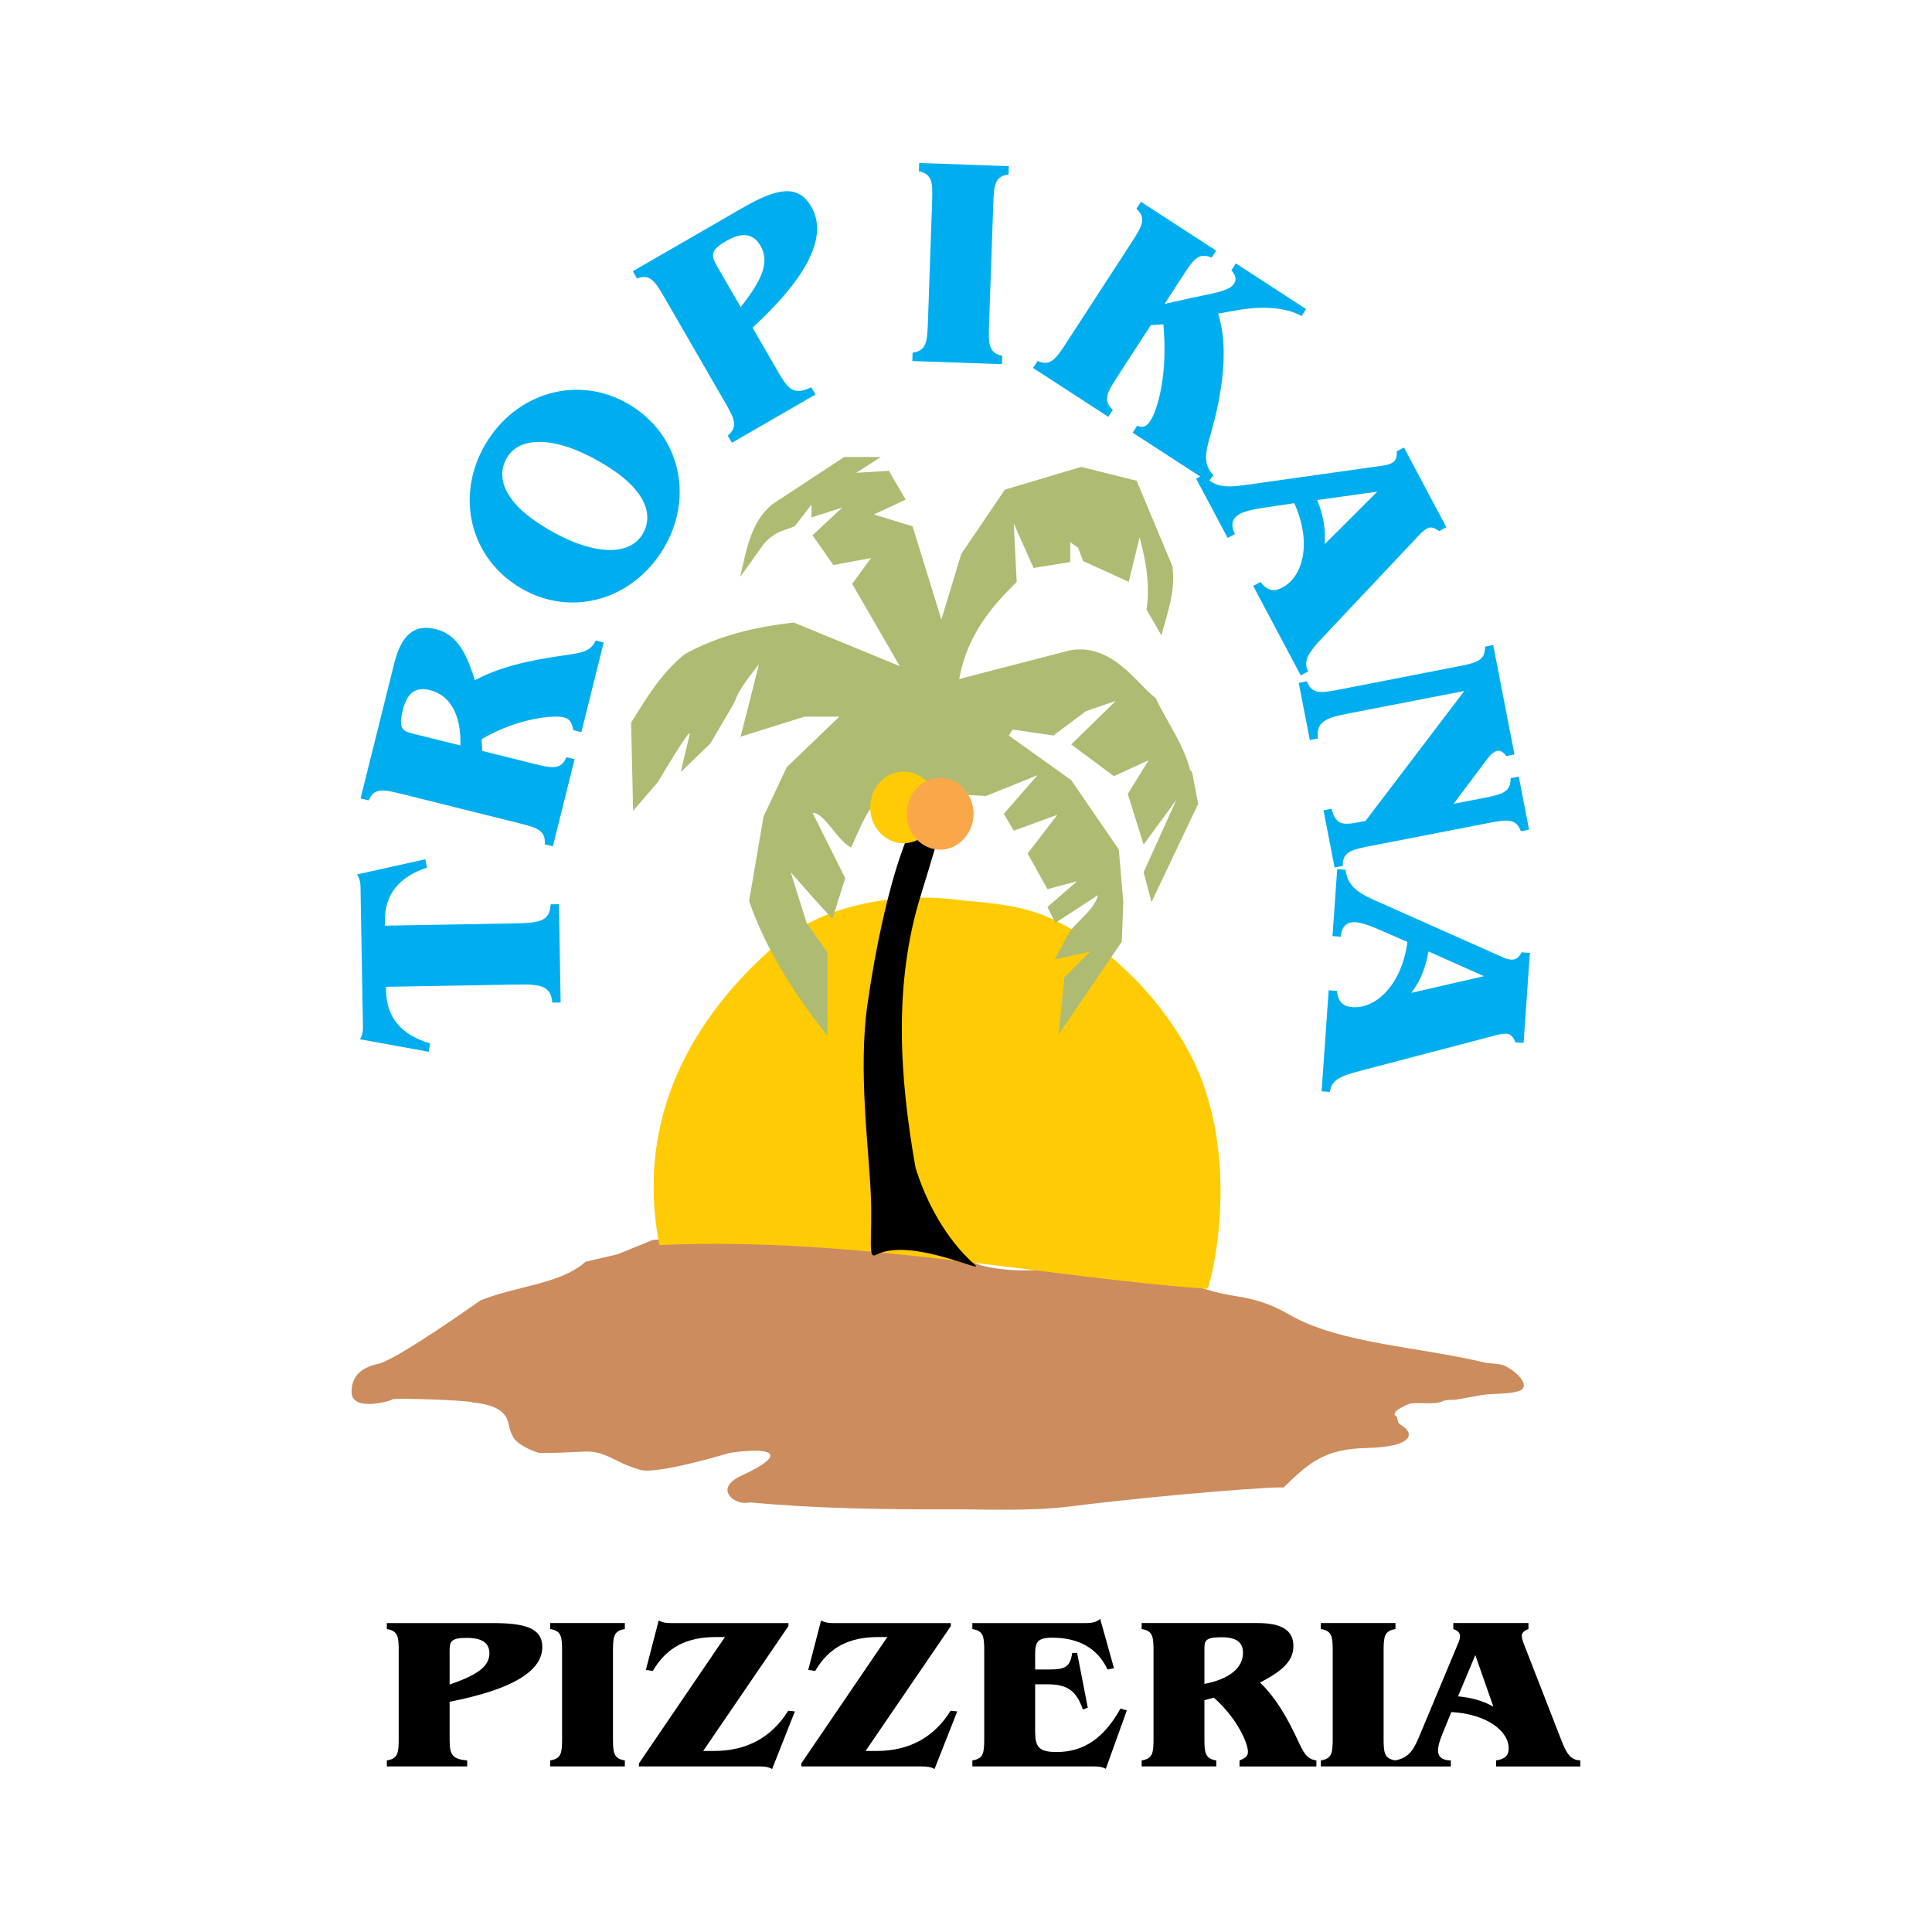
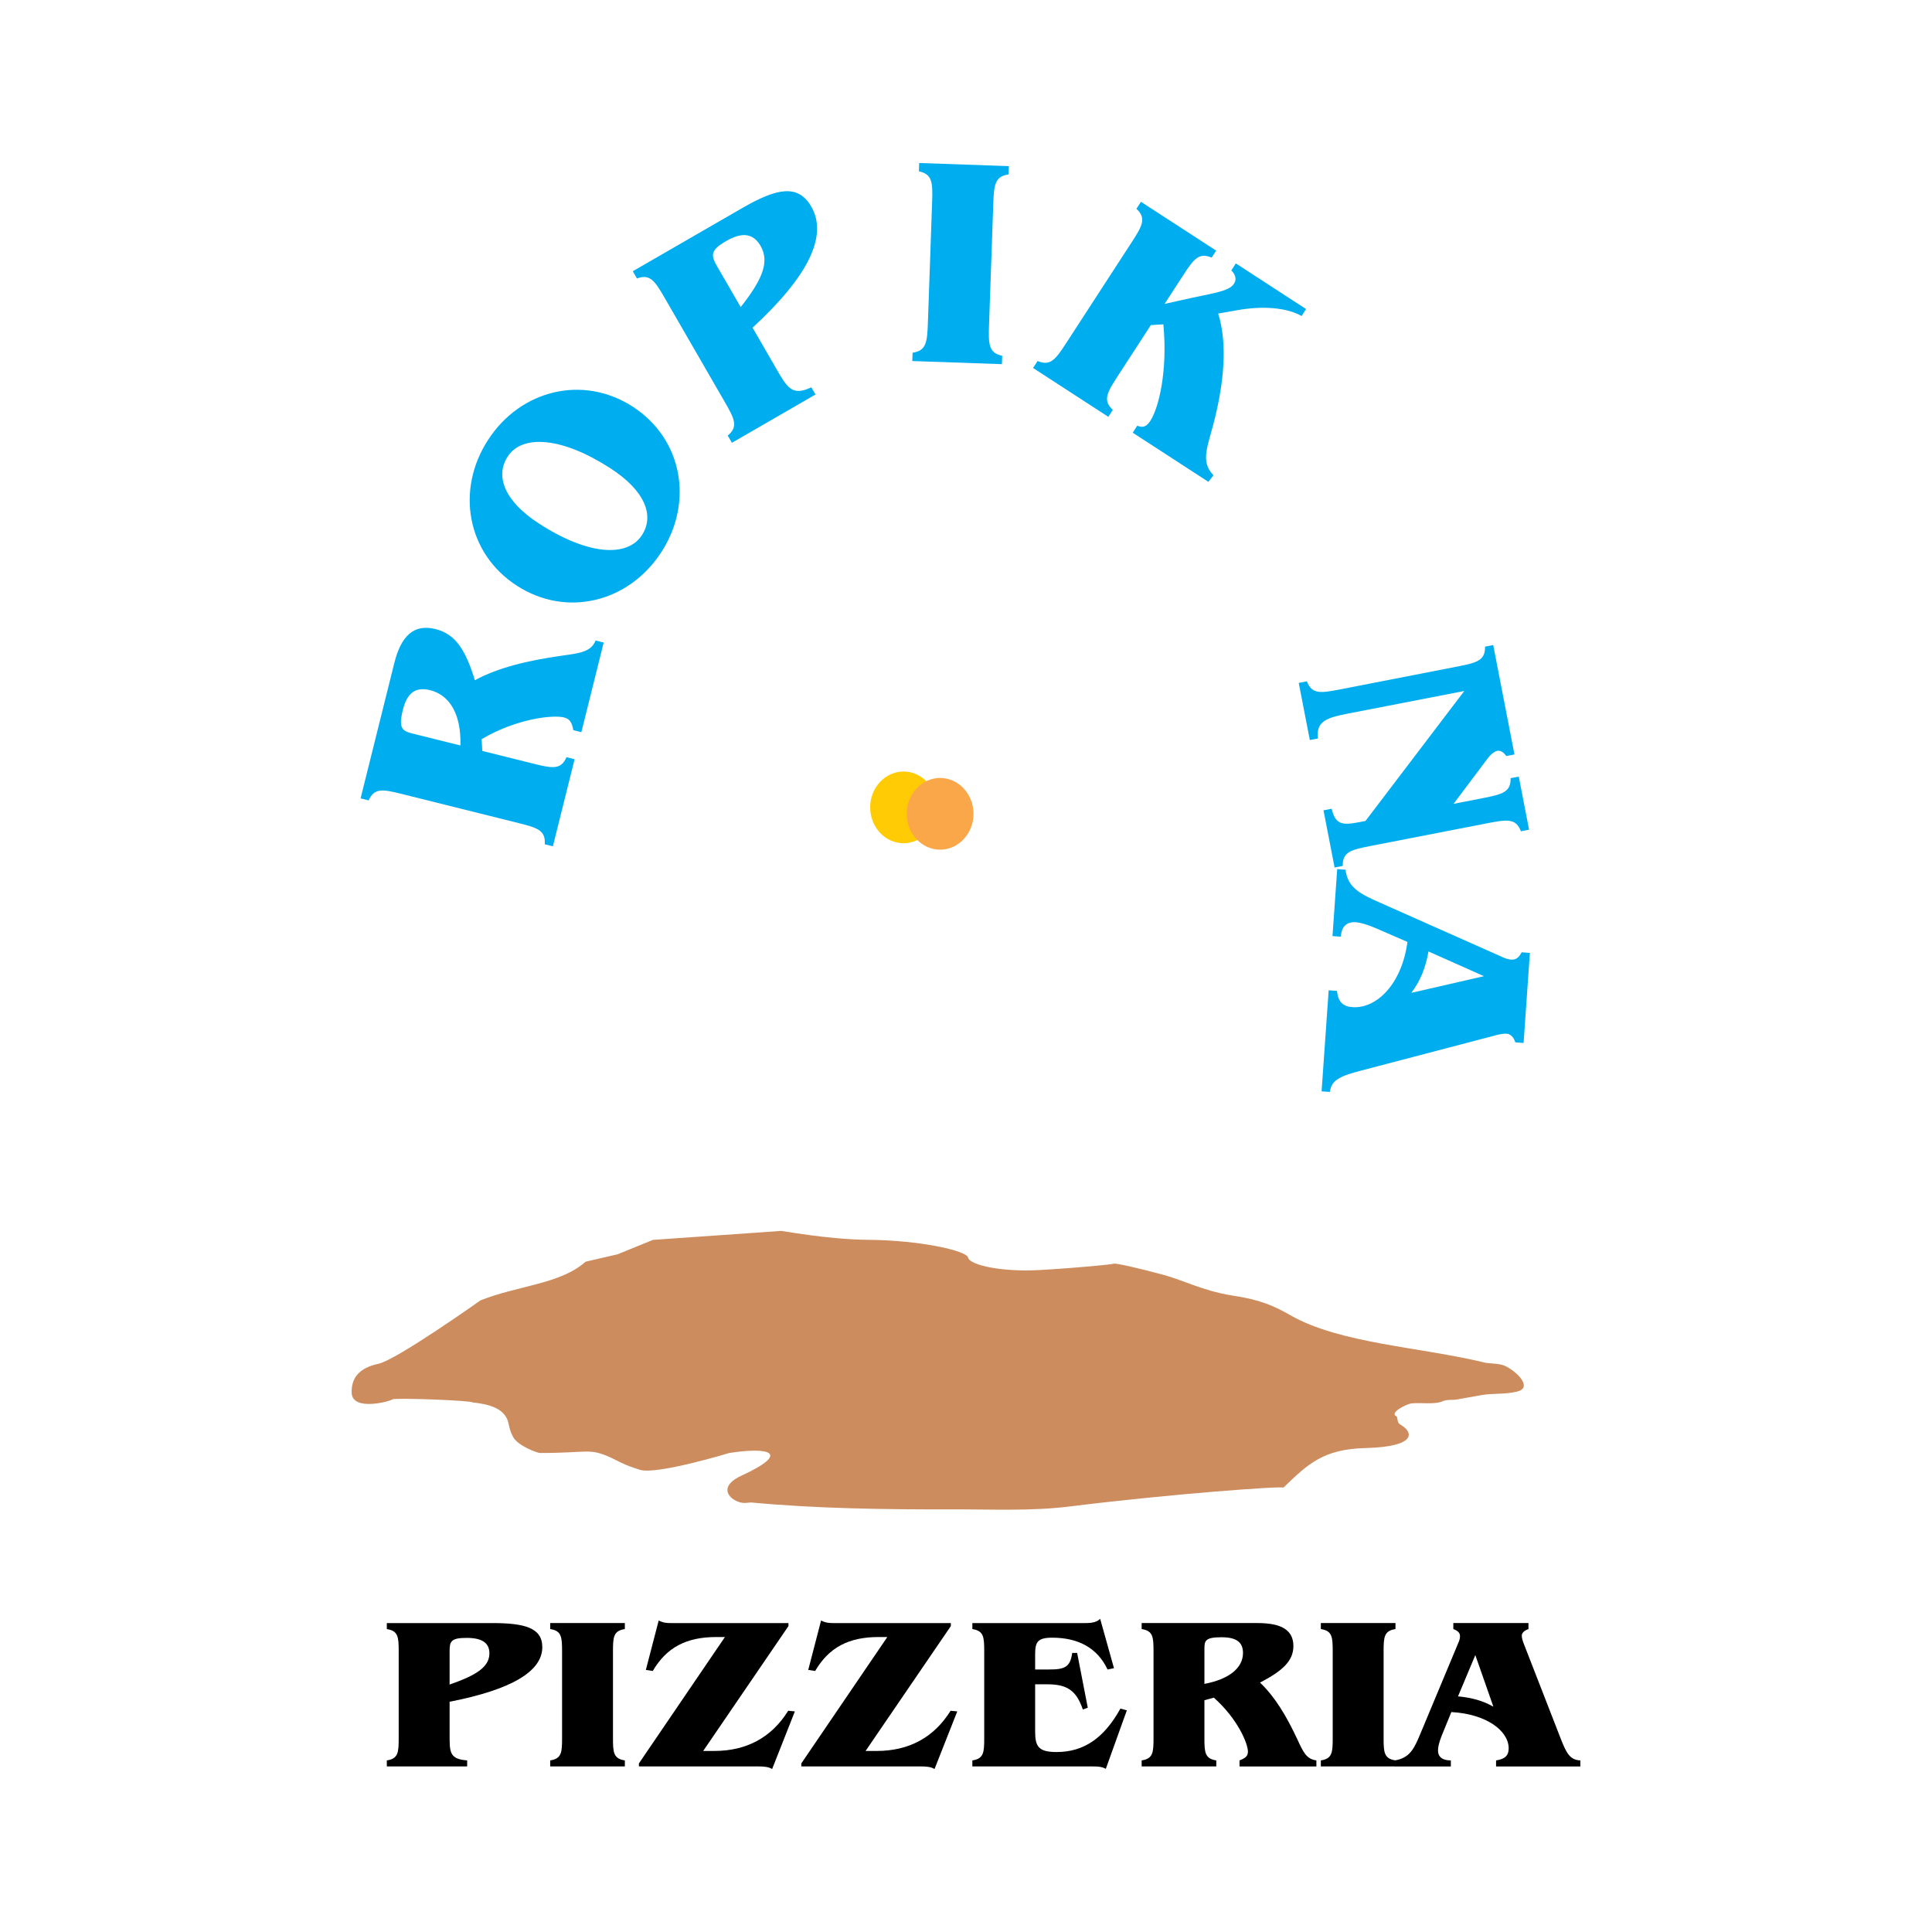
<svg xmlns="http://www.w3.org/2000/svg" version="1.0" id="Layer_1" x="0px" y="0px" width="192.756px" height="192.756px" viewBox="0 0 192.756 192.756" enable-background="new 0 0 192.756 192.756" xml:space="preserve">
  <g>
    <polygon fill-rule="evenodd" clip-rule="evenodd" fill="#FFFFFF" points="0,0 192.756,0 192.756,192.756 0,192.756 0,0  " />
    <path fill-rule="evenodd" clip-rule="evenodd" fill="#CD8C5D" d="M65.146,123.703l12.758-0.891c-0.045-0.07,4.5,0.85,8.745,0.885   c5.031,0.039,9.811,1.068,9.946,1.785c0.13,0.691,3.183,1.455,7.184,1.227c3.501-0.199,7.225-0.555,7.354-0.633   c0.128-0.078,2.624,0.479,4.92,1.111c1.202,0.33,2.253,0.764,3.195,1.094c0.602,0.211,2.144,0.748,3.829,0.996   c2.604,0.383,4.068,1.029,5.658,1.941c4.963,2.844,12.989,3.164,19.482,4.746c0.303,0.074,1.438,0.049,1.999,0.338   c1.33,0.686,2.638,2.166,1.166,2.531c-1.262,0.312-2.392,0.148-3.572,0.357l-2.455,0.436c-0.472,0.084-0.979-0.02-1.401,0.17   c-0.81,0.363-2.174,0.121-3.153,0.223c-0.386,0.041-2.244,0.92-1.483,1.287c0.154,0.072,0.034,0.623,0.372,0.811   c1.365,0.756,1.691,2.225-3.438,2.354c-4.233,0.107-5.753,1.582-8.209,3.955c0.002-0.191-11.078,0.605-21.36,1.879   c-3.826,0.475-7.804,0.275-11.818,0.285c-6.689,0.018-13.479-0.086-19.828-0.68c-0.473-0.045-0.945,0.248-1.82-0.297   c-0.771-0.482-1.169-1.496,0.732-2.373c5.072-2.342,2.736-2.885-1.187-2.275c0,0-7.218,2.189-8.9,1.682   c-1.683-0.508-2.236-0.918-2.962-1.242c-2.179-0.967-2.143-0.436-7.027-0.439c-0.264,0-2.195-0.717-2.67-1.582   c-0.547-0.998-0.335-1.463-0.773-2.104c-0.562-0.824-1.702-1.201-3.281-1.357c0-0.197-7.894-0.492-8.01-0.299   c-0.085,0.143-4.017,1.266-4.055-0.689c-0.03-1.549,0.84-2.475,2.67-2.869s10.187-6.328,10.187-6.328   c3.749-1.492,7.979-1.615,10.482-3.857l3.183-0.736L65.146,123.703L65.146,123.703z" />
-     <path fill-rule="evenodd" clip-rule="evenodd" fill="#FFCB05" d="M120.447,128.582c-15.448-1.049-35.649-5.277-54.662-4.357   c-2.531-13.018,3.647-22.959,11.432-29.788c5.587-4.901,13.827-5.255,18.275-4.672c2.105,0.276,5.918,0.333,9.146,1.776   c5.38,2.405,10.542,7.252,13.79,13.051C124.314,115.1,120.692,128.582,120.447,128.582L120.447,128.582z" />
-     <path fill-rule="evenodd" clip-rule="evenodd" d="M92.528,79.427l2.376,0.248c-1.139,3.154-2.016,6.391-3.023,9.611   c-2.761,8.828-2.137,18.197-0.54,27.21c1.056,3.432,3.063,7.178,5.938,9.701c1.089,0.953-6.498-2.809-9.897-0.99   c-0.85,0.453-0.311-1.844-0.507-6.139c-0.212-4.645-1.25-12.355-0.337-18.805c0.814-5.748,2.015-11.155,3.309-14.928   C91.141,81.564,92.528,79.427,92.528,79.427L92.528,79.427z" />
-     <path fill-rule="evenodd" clip-rule="evenodd" fill="#ADBC72" d="M98.374,79.413l-9.89-0.495c-1.747,1.286-2.505,3.264-3.56,5.637   c-1.377-0.642-2.646-3.478-3.856-3.461l3.263,6.527l-1.286,4.055L81.067,89.5l-2.176-2.473l1.582,5.044l2.077,2.967v8.307   c-3.434-4.318-6.238-8.868-7.813-13.45l1.439-8.418l2.318-4.933l5.242-5.043h-3.461l-6.329,1.978l-0.099,0.198l1.878-7.417   c-0.824,1.121-1.945,2.341-2.472,3.857l-2.374,4.055l-2.966,2.868l0.89-3.757c0.247-1.042-3.165,4.747-3.165,4.747l-2.472,2.868   l-0.198-8.801c1.681-2.721,3.078-4.989,5.34-6.824c3.428-1.912,7.154-2.736,10.879-3.165l10.582,4.351l-4.747-8.208l1.879-2.572   l-3.758,0.692l-2.077-2.967l2.967-2.769l-3.066,0.989v-1.286l-1.682,2.175l-1.384,0.495c-1.013,0.454-1.621,1.061-2.072,1.795   l-1.982,2.755c0.659-2.851,1.087-5.456,3.164-7.22l7.219-4.747h3.659l-2.473,1.582l3.264-0.197l1.681,2.868l-3.165,1.484   l3.857,1.187l2.868,9.296l1.979-6.527l4.351-6.428l7.615-2.274l5.538,1.384l3.561,8.505c0.362,2.522-0.527,4.764-1.088,6.923   l-1.483-2.572c0.362-2.604-0.065-4.812-0.692-7.219l-1.088,4.449l-4.549-2.076l-0.502-1.334l-0.784-0.544v1.977l-3.659,0.593   l-1.978-4.45l0.297,5.835c-2.357,2.34-4.929,5.176-5.736,9.691l11.076-2.868c4.256-0.726,6.681,3.429,8.505,4.747   c1.253,2.571,2.803,4.648,3.462,7.22l0.197,0.197l0.594,3.165l-4.648,9.791l-0.791-2.967l3.264-7.219l-3.264,4.45l-1.582-5.043   l2.077-3.362l-3.462,1.583l-4.252-3.165l4.45-4.351l-2.995,1.038l-3.235,2.423l-4.055-0.593l-0.396,0.593l6.229,4.45l4.748,6.923   l0.446,5.24l-0.15,3.957l-6.329,9.295l0.099-0.691l0.495-5.043l2.571-2.572l-3.561,0.792c0.709-1.022,1.099-2.413,2.027-3.375   c1.047-1.084,2.076-1.982,2.324-3.053l-4.253,2.769l-0.791-1.583l2.967-2.571l-2.967,0.791l-1.979-3.56l2.968-3.857l-4.352,1.583   l-0.989-1.681l3.362-3.857L98.374,79.413L98.374,79.413z" />
    <path fill-rule="evenodd" clip-rule="evenodd" fill="#FFCB05" d="M90.148,84.131c1.835,0,3.332-1.607,3.332-3.579   s-1.496-3.578-3.332-3.578s-3.332,1.607-3.332,3.578S88.312,84.131,90.148,84.131L90.148,84.131z" />
    <path fill-rule="evenodd" clip-rule="evenodd" fill="#FAA74A" d="M93.796,84.773c1.835,0,3.332-1.607,3.332-3.578   c0-1.972-1.497-3.579-3.332-3.579s-3.332,1.607-3.332,3.579C90.465,83.166,91.961,84.773,93.796,84.773L93.796,84.773z" />
-     <path fill-rule="evenodd" clip-rule="evenodd" fill="#00AEEF" d="M55.934,100.016l-0.168-9.806l-0.83,0.015   c-0.059,1.63-1.038,1.857-3.404,1.897l-13.125,0.232l-0.01-0.385c-0.044-2.697,1.378-4.47,4.204-5.409l-0.163-0.83l-6.816,1.512   c0.301,0.469,0.34,0.854,0.346,1.329l0.242,13.776c0.01,0.475-0.015,0.859-0.301,1.34l6.866,1.248l0.133-0.838   c-2.86-0.84-4.342-2.561-4.386-5.256l-0.01-0.387l13.125-0.227c2.282-0.039,3.325,0.119,3.468,1.803L55.934,100.016L55.934,100.016   z" />
    <path fill-rule="evenodd" clip-rule="evenodd" fill="#00AEEF" d="M55.163,84.435l2.164-8.684l-0.805-0.203   c-0.558,1.27-1.408,1.116-3.31,0.642l-5.093-1.27l-0.069-1.175c3.542-2.08,7.148-2.436,8.21-2.169   c0.578,0.144,0.8,0.475,0.938,1.27l0.805,0.203l2.228-8.946l-0.806-0.197c-0.464,1.136-1.565,1.259-3.369,1.511   c-3.428,0.489-6.318,1.176-8.679,2.45c-0.909-2.979-1.912-4.604-3.922-5.103c-2.129-0.533-3.423,0.613-4.12,3.404l-3.359,13.485   l0.805,0.203c0.559-1.265,1.408-1.117,3.305-0.643l11.648,2.905c1.897,0.469,2.717,0.736,2.618,2.119L55.163,84.435L55.163,84.435z    M45.936,74.377l-4.658-1.161c-1.092-0.271-1.566-0.45-1.087-2.381c0.42-1.694,1.254-2.341,2.722-1.976   C44.898,69.354,46.024,71.315,45.936,74.377L45.936,74.377z" />
    <path fill-rule="evenodd" clip-rule="evenodd" fill="#00AEEF" d="M50.653,45.549c1.452-2.237,5.434-1.951,10.26,1.181   c3.433,2.228,4.406,4.698,3.132,6.664c-1.467,2.257-5.429,1.986-10.275-1.161C50.362,50.02,49.364,47.535,50.653,45.549   L50.653,45.549z M51.547,58.422c4.974,3.23,11.178,1.674,14.424-3.319c3.246-4.994,2.139-11.292-2.831-14.523   c-4.974-3.225-11.203-1.689-14.443,3.305C45.452,48.879,46.578,55.197,51.547,58.422L51.547,58.422z" />
    <path fill-rule="evenodd" clip-rule="evenodd" fill="#00AEEF" d="M73.899,30.637l-2.317-4.001c-0.667-1.156-0.75-1.655,0.87-2.589   c1.591-0.918,2.702-0.775,3.428,0.484C76.814,26.146,76.033,27.935,73.899,30.637L73.899,30.637z M73.025,44.176l8.338-4.816   l-0.415-0.716c-1.911,0.899-2.386,0.074-3.537-1.927l-2.327-4.026c5.582-5.142,7.533-9.178,5.858-12.077   c-1.333-2.307-3.482-1.818-6.871,0.133l-10.937,6.313l0.415,0.721c1.299-0.479,1.783,0.237,2.761,1.931l6.002,10.393   c0.978,1.689,1.358,2.465,0.296,3.354L73.025,44.176L73.025,44.176z" />
    <path fill-rule="evenodd" clip-rule="evenodd" fill="#00AEEF" d="M91.021,36.021l8.94,0.311l0.03-0.834   c-1.354-0.287-1.384-1.146-1.314-3.103l0.42-11.988c0.064-1.956,0.158-2.816,1.526-3.003l0.029-0.83l-8.945-0.311l-0.025,0.83   c1.354,0.287,1.383,1.146,1.314,3.098l-0.419,11.994c-0.069,1.956-0.158,2.811-1.527,3.003L91.021,36.021L91.021,36.021z" />
    <path fill-rule="evenodd" clip-rule="evenodd" fill="#00AEEF" d="M103.068,36.712l7.509,4.875l0.449-0.696   c-1.013-0.938-0.593-1.694,0.469-3.334l3.325-5.122l1.249-0.074c0.445,4.708-0.474,8.353-1.299,9.623   c-0.37,0.568-0.722,0.731-1.31,0.489l-0.449,0.697l7.553,4.905l0.504-0.662c-1.423-1.453-0.474-3.028,0.198-5.913   c1.018-4.283,1.066-7.687,0.271-10.216l1.753-0.306c2.702-0.514,5.128-0.276,6.57,0.553l0.449-0.696l-7.009-4.555l-0.45,0.696   c0.439,0.465,0.539,0.914,0.262,1.339c-0.519,0.795-2.198,0.938-5.266,1.635l-1.654,0.371l1.837-2.831   c1.067-1.64,1.586-2.332,2.855-1.788l0.454-0.696l-7.503-4.871l-0.454,0.697c1.012,0.938,0.598,1.694-0.47,3.334l-6.535,10.062   c-1.067,1.64-1.586,2.332-2.855,1.788L103.068,36.712L103.068,36.712z" />
-     <path fill-rule="evenodd" clip-rule="evenodd" fill="#00AEEF" d="M138.012,46.449l-13.238,1.867   c-2.153,0.306-3.537,0.474-4.703-0.953l-0.735,0.39l3.146,5.917l0.736-0.39c-0.475-0.889-0.307-1.581,0.503-2.015   c0.42-0.223,1.092-0.41,1.991-0.554l3.418-0.508c1.754,3.868,0.929,7.296-1.195,8.422c-0.859,0.459-1.517,0.301-2.173-0.558   l-0.731,0.39l4.742,8.926l0.735-0.391c-0.548-1.156,0.148-1.99,1.517-3.458l9.633-10.225c0.223-0.218,0.439-0.435,0.756-0.603   c0.286-0.153,0.726-0.084,1.161,0.286l0.73-0.385l-4.229-7.963l-0.73,0.39c0.054,0.608-0.1,0.958-0.489,1.166   C138.619,46.325,138.333,46.414,138.012,46.449L138.012,46.449z M131.417,49.892l5.997-0.84l-5.261,5.251   C132.286,52.855,132.04,51.443,131.417,49.892L131.417,49.892z" />
    <path fill-rule="evenodd" clip-rule="evenodd" fill="#00AEEF" d="M145.437,66.494l-11.781,2.297   c-1.922,0.371-2.776,0.479-3.266-0.815l-0.814,0.158l1.106,5.701l0.814-0.158c-0.212-1.709,0.835-2.065,3.019-2.489l11.578-2.248   l-9.859,12.967l-0.667,0.128c-1.63,0.316-2.336,0.242-2.707-1.348l-0.814,0.158l1.106,5.705l0.814-0.158   c-0.024-1.383,0.806-1.605,2.728-1.981l11.781-2.292c1.921-0.371,2.775-0.474,3.265,0.815l0.815-0.158l-1.027-5.295l-0.815,0.158   c0.029,1.383-0.806,1.605-2.727,1.981l-2.964,0.578l3.428-4.564c0.312-0.42,0.717-0.682,0.919-0.721   c0.291-0.054,0.622,0.094,0.914,0.519l0.814-0.158l-2.119-10.917l-0.814,0.158C148.188,65.896,147.357,66.119,145.437,66.494   L145.437,66.494z" />
    <path fill-rule="evenodd" clip-rule="evenodd" fill="#00AEEF" d="M149.937,95.505l-12.216-5.429   c-1.986-0.879-3.251-1.472-3.478-3.305l-0.83-0.06l-0.47,6.684l0.83,0.059c0.069-1.007,0.583-1.506,1.497-1.442   c0.475,0.034,1.141,0.232,1.98,0.587l3.171,1.378c-0.562,4.209-3.082,6.674-5.478,6.506c-0.974-0.064-1.447-0.543-1.551-1.621   l-0.83-0.059l-0.707,10.082l0.83,0.055c0.148-1.266,1.186-1.611,3.122-2.129l13.584-3.562c0.307-0.068,0.607-0.139,0.959-0.113   c0.325,0.025,0.661,0.316,0.834,0.859l0.825,0.059l0.628-8.984l-0.825-0.06c-0.276,0.548-0.588,0.761-1.032,0.731   C150.515,95.722,150.223,95.643,149.937,95.505L149.937,95.505z M142.521,94.927l5.533,2.466l-7.247,1.664   C141.692,97.9,142.23,96.572,142.521,94.927L142.521,94.927z" />
    <path fill-rule="evenodd" clip-rule="evenodd" d="M44.858,168.066v-3.346c0-0.965,0.148-1.307,1.701-1.307   c1.529,0,2.269,0.492,2.269,1.543C48.828,166.309,47.521,167.145,44.858,168.066L44.858,168.066z M38.594,176.238h8.014v-0.602   c-1.75-0.129-1.75-0.814-1.75-2.488v-3.365c6.165-1.201,9.247-3.025,9.247-5.447c0-1.932-1.751-2.402-5.006-2.402H38.594v0.6   c1.134,0.172,1.184,0.795,1.184,2.209v8.686c0,1.416-0.049,2.037-1.184,2.209V176.238L38.594,176.238z" />
    <path fill-rule="evenodd" clip-rule="evenodd" d="M54.894,176.238h7.447v-0.602c-1.134-0.172-1.184-0.793-1.184-2.209v-8.686   c0-1.414,0.05-2.037,1.184-2.209v-0.6h-7.447v0.6c1.134,0.172,1.184,0.795,1.184,2.209v8.686c0,1.416-0.049,2.037-1.184,2.209   V176.238L54.894,176.238z" />
    <path fill-rule="evenodd" clip-rule="evenodd" d="M70.158,174.693l8.507-12.459v-0.301H66.878c-0.345,0-0.715-0.021-1.159-0.258   l-1.282,4.934l0.69,0.105c1.381-2.357,3.354-3.387,6.337-3.387h0.863l-8.582,12.609v0.301h11.935c0.567,0,1.011,0.045,1.356,0.26   l2.269-5.75l-0.666-0.064c-1.652,2.658-4.143,4.01-7.373,4.01H70.158L70.158,174.693z" />
    <path fill-rule="evenodd" clip-rule="evenodd" d="M86.359,174.693l8.507-12.459v-0.301H83.079c-0.345,0-0.715-0.021-1.159-0.258   l-1.282,4.934l0.69,0.105c1.381-2.357,3.354-3.387,6.337-3.387h0.863l-8.581,12.609v0.301h11.935c0.567,0,1.011,0.045,1.356,0.26   l2.269-5.75l-0.666-0.064c-1.652,2.658-4.143,4.01-7.373,4.01H86.359L86.359,174.693z" />
    <path fill-rule="evenodd" clip-rule="evenodd" d="M97.012,176.238h12.009c0.444,0,0.863,0,1.307,0.238l2.097-5.836l-0.642-0.172   c-1.627,2.938-3.649,4.332-6.362,4.332c-1.774,0-2.145-0.516-2.145-2.037v-4.719h1.258c2.046,0,2.885,0.73,3.501,2.51l0.493-0.172   l-1.061-5.469h-0.493c-0.197,1.438-0.764,1.652-2.317,1.652h-1.381v-1.48c0-1.223,0.197-1.693,1.701-1.693   c2.663,0,4.537,1.072,5.523,3.174l0.642-0.129l-1.381-4.934c-0.271,0.301-0.74,0.43-1.406,0.43H97.012v0.6   c1.135,0.172,1.184,0.795,1.184,2.209v8.686c0,1.416-0.049,2.037-1.184,2.209V176.238L97.012,176.238z" />
    <path fill-rule="evenodd" clip-rule="evenodd" d="M113.903,176.238h7.446v-0.602c-1.134-0.172-1.184-0.793-1.184-2.209v-3.795   l0.938-0.258c2.392,2.123,3.403,4.59,3.403,5.383c0,0.43-0.223,0.643-0.839,0.879v0.602h7.669v-0.602   c-1.011-0.129-1.331-0.879-1.898-2.102c-1.085-2.316-2.22-4.225-3.724-5.662c2.22-1.158,3.329-2.145,3.329-3.645   c0-1.588-1.184-2.295-3.576-2.295h-11.564v0.6c1.134,0.172,1.184,0.795,1.184,2.209v8.686c0,1.416-0.05,2.037-1.184,2.209V176.238   L113.903,176.238z M120.166,168.002v-3.475c0-0.814,0.05-1.178,1.702-1.178c1.455,0,2.146,0.471,2.146,1.564   C124.014,166.395,122.657,167.531,120.166,168.002L120.166,168.002z" />
    <path fill-rule="evenodd" clip-rule="evenodd" d="M131.781,176.238h7.446v-0.602c-1.134-0.172-1.184-0.793-1.184-2.209v-8.686   c0-1.414,0.05-2.037,1.184-2.209v-0.6h-7.446v0.6c1.134,0.172,1.184,0.795,1.184,2.209v8.686c0,1.416-0.05,2.037-1.184,2.209   V176.238L131.781,176.238z" />
    <path fill-rule="evenodd" clip-rule="evenodd" d="M145.516,163.863l-3.797,9.094c-0.617,1.479-1.036,2.422-2.545,2.68v0.602h5.577   v-0.602c-0.838,0-1.282-0.344-1.282-1.008c0-0.344,0.124-0.836,0.37-1.459l0.962-2.357c3.526,0.191,5.721,1.887,5.721,3.623   c0,0.709-0.37,1.072-1.258,1.201v0.602h8.409v-0.602c-1.061-0.043-1.405-0.771-1.948-2.145l-3.748-9.629   c-0.074-0.215-0.148-0.43-0.148-0.686c0-0.236,0.223-0.494,0.666-0.645v-0.6h-7.496v0.6c0.469,0.172,0.666,0.387,0.666,0.709   C145.664,163.434,145.614,163.648,145.516,163.863L145.516,163.863z M145.467,169.246l1.726-4.117l1.801,5.146   C147.981,169.697,146.848,169.375,145.467,169.246L145.467,169.246z" />
  </g>
</svg>